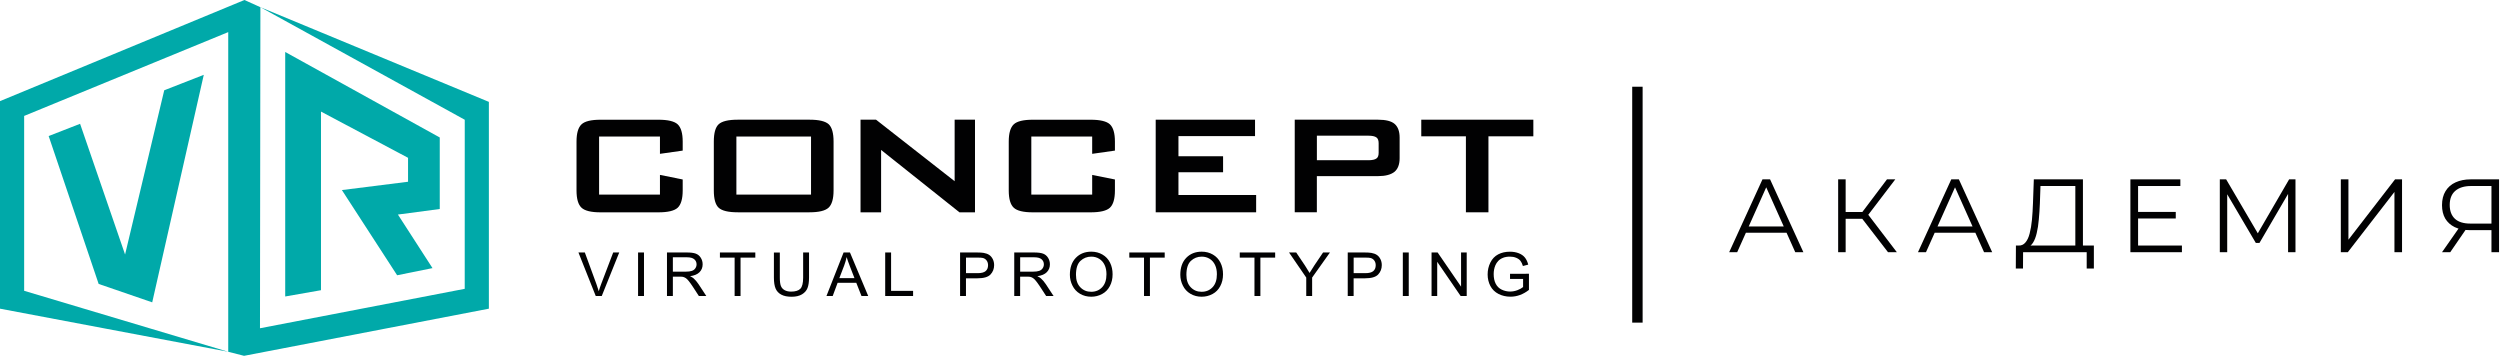
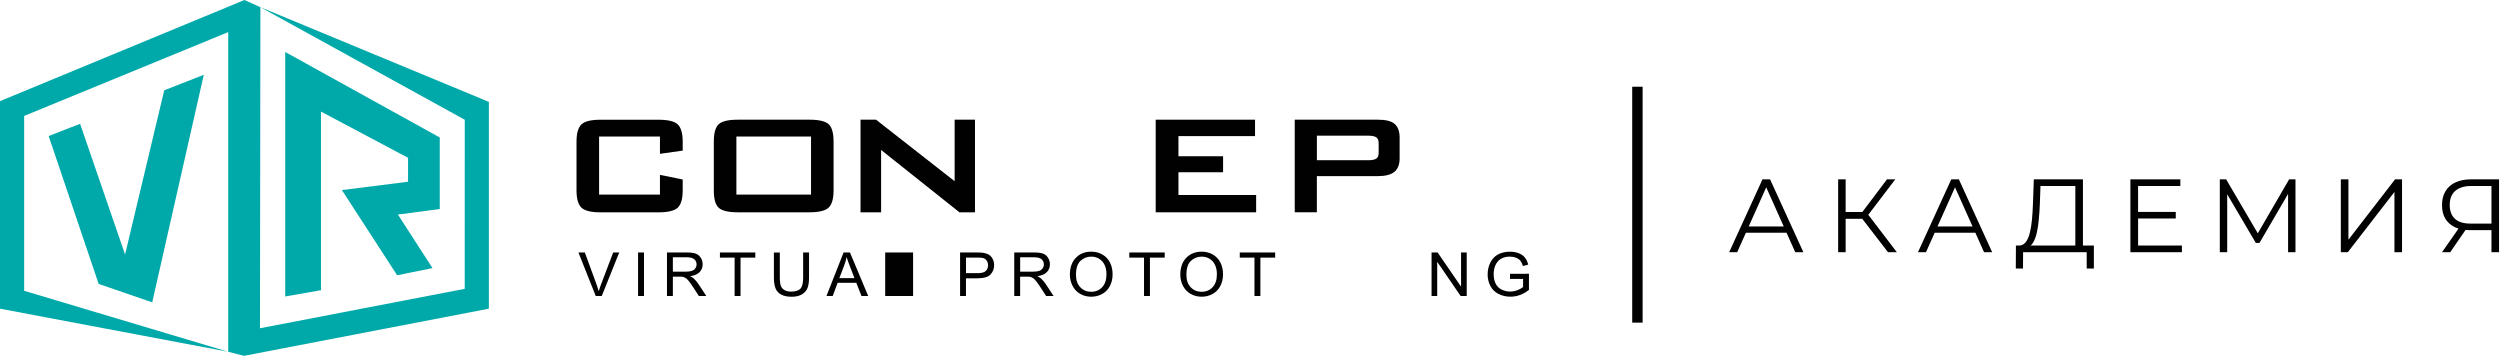
<svg xmlns="http://www.w3.org/2000/svg" width="1349" height="192" viewBox="0 0 1349 192" fill="none">
  <path d="M140.512 3.887L263.796 54.972V166.562L131.705 192L123.156 189.822V17.324L13.033 62.554V156.916L123.156 189.822L0 166.562V54.569L131.898 0L140.512 3.887L140.286 177.128L250.763 155.852L250.779 64.618L140.512 3.887Z" fill="#00A9A9" />
  <path d="M109.961 40.374L82.136 163.143L53.23 153.206L26.26 73.409L43.213 66.796L67.489 137.334L88.62 48.714L109.961 40.374Z" fill="#00A9A9" />
  <path d="M153.9 159.981V28.051L237.294 74.184V112.768L214.712 115.768L233.375 144.673L214.292 148.529L184.483 102.557L220.18 98.073V85.152L173.208 60.215V156.594L153.9 159.981Z" fill="#00A9A9" />
  <path d="M356.11 73.668H323.269V104.993H356.11V94.379L368.385 96.847V102.735C368.385 107.268 367.482 110.397 365.675 112.091C363.869 113.752 360.401 114.575 355.255 114.575H324.075C318.994 114.575 315.574 113.752 313.8 112.091C311.993 110.429 311.09 107.316 311.09 102.751V76.426C311.09 71.894 311.993 68.78 313.8 67.087C315.574 65.425 318.994 64.603 324.075 64.603H355.255C360.385 64.603 363.869 65.425 365.675 67.087C367.482 68.797 368.385 71.91 368.385 76.426V81.265L356.11 83.007V73.668Z" fill="#010102" />
  <path d="M385.177 76.41C385.177 71.796 386.048 68.683 387.774 67.07C389.548 65.409 393 64.586 398.162 64.586H436.794C441.923 64.586 445.391 65.409 447.198 67.07C448.924 68.732 449.795 71.829 449.795 76.41V102.735C449.795 107.267 448.892 110.397 447.085 112.074C445.278 113.736 441.843 114.558 436.794 114.558H398.162C393 114.558 389.548 113.736 387.774 112.074C386.048 110.477 385.177 107.364 385.177 102.735V76.41ZM397.355 104.993H437.633V73.668H397.355V104.993Z" fill="#010102" />
  <path d="M464.345 114.558V64.586H472.701L515.124 97.783V64.586H526.108V114.558H517.704L475.443 80.91V114.558H464.345Z" fill="#010102" />
-   <path d="M589.34 73.668H556.498V104.993H589.34V94.379L601.615 96.847V102.735C601.615 107.267 600.711 110.397 598.905 112.09C597.098 113.752 593.63 114.574 588.485 114.574H557.305C552.224 114.574 548.804 113.752 547.03 112.09C545.223 110.429 544.32 107.316 544.32 102.751V76.426C544.32 71.893 545.223 68.78 547.03 67.087C548.804 65.425 552.224 64.602 557.305 64.602H588.485C593.614 64.602 597.098 65.425 598.905 67.087C600.711 68.796 601.615 71.909 601.615 76.426V81.265L589.34 83.007V73.668Z" fill="#010102" />
  <path d="M623.616 114.558V64.586H677.217V73.442H635.891V84.314H659.974V92.943H635.891V105.219H677.814V114.558H623.616Z" fill="#010102" />
  <path d="M698.639 114.558V64.586H743.529C747.788 64.586 750.772 65.344 752.498 66.828C754.321 68.393 755.24 70.861 755.24 74.264V85.362C755.24 88.685 754.321 91.121 752.498 92.685C750.562 94.25 747.562 95.04 743.529 95.04H710.575V114.542H698.639V114.558ZM738.384 73.216H710.591V86.459H738.384C740.449 86.459 741.9 86.136 742.739 85.507C743.529 84.975 743.917 83.959 743.917 82.459V77.265C743.917 75.781 743.529 74.748 742.739 74.168C741.852 73.522 740.4 73.216 738.384 73.216Z" fill="#010102" />
-   <path d="M803.164 73.555V114.558H791.002V73.555H766.919V64.586H827.392V73.555H803.164Z" fill="#010102" />
  <path d="M321.462 159.723L312.123 136.237H315.575L321.833 153.303C322.333 154.674 322.753 155.949 323.091 157.142C323.462 155.852 323.898 154.577 324.382 153.303L330.882 136.237H334.141L324.704 159.723H321.462Z" fill="#010102" />
  <path d="M344.303 159.723V136.237H347.497V159.723H344.303Z" fill="#010102" />
  <path d="M359.901 159.723V136.237H370.579C372.724 136.237 374.354 136.447 375.467 136.866C376.58 137.286 377.483 138.028 378.144 139.092C378.822 140.157 379.144 141.334 379.144 142.641C379.144 144.302 378.596 145.706 377.483 146.851C376.37 147.996 374.66 148.722 372.353 149.029C373.192 149.416 373.837 149.819 374.273 150.206C375.209 151.029 376.08 152.077 376.918 153.319L381.112 159.707H377.096L373.918 154.819C372.983 153.416 372.224 152.335 371.611 151.593C371.015 150.851 370.466 150.319 369.998 150.029C369.514 149.722 369.031 149.529 368.547 149.4C368.192 149.319 367.595 149.287 366.772 149.287H363.078V159.707H359.901V159.723ZM363.078 146.593H369.934C371.386 146.593 372.531 146.448 373.354 146.157C374.176 145.867 374.805 145.399 375.225 144.738C375.66 144.093 375.87 143.383 375.87 142.641C375.87 141.528 375.451 140.609 374.628 139.899C373.805 139.189 372.499 138.834 370.708 138.834H363.078V146.593Z" fill="#010102" />
  <path d="M396.404 159.723V139.012H388.468V136.237H407.566V139.012H399.598V159.723H396.404Z" fill="#010102" />
  <path d="M433.375 136.237H436.553V149.803C436.553 152.158 436.279 154.029 435.73 155.432C435.182 156.82 434.198 157.949 432.762 158.82C431.327 159.691 429.456 160.126 427.133 160.126C424.874 160.126 423.036 159.755 421.6 158.997C420.164 158.239 419.132 157.142 418.519 155.707C417.906 154.271 417.6 152.303 417.6 149.819V136.253H420.793V149.803C420.793 151.851 420.987 153.352 421.374 154.319C421.761 155.287 422.423 156.029 423.374 156.561C424.326 157.078 425.487 157.352 426.858 157.352C429.197 157.352 430.875 156.836 431.875 155.803C432.875 154.771 433.375 152.771 433.375 149.835V136.237Z" fill="#010102" />
  <path d="M445.956 159.723L455.199 136.237H458.635L468.491 159.723H464.861L462.055 152.61H451.973L449.328 159.723H445.956ZM452.909 150.077H461.071L458.554 143.577C457.796 141.609 457.215 139.979 456.844 138.705C456.538 140.205 456.102 141.705 455.554 143.189L452.909 150.077Z" fill="#010102" />
-   <path d="M477.653 159.723V136.237H480.831V156.949H492.703V159.723H477.653Z" fill="#010102" />
+   <path d="M477.653 159.723V136.237H480.831H492.703V159.723H477.653Z" fill="#010102" />
  <path d="M518.059 159.723V136.237H527.141C528.738 136.237 529.964 136.318 530.802 136.463C531.98 136.657 532.98 137.028 533.77 137.56C534.577 138.092 535.206 138.85 535.706 139.834C536.19 140.802 536.432 141.867 536.432 143.044C536.432 145.044 535.771 146.722 534.48 148.109C533.174 149.496 530.819 150.174 527.415 150.174H521.237V159.723H518.059ZM521.253 147.399H527.48C529.544 147.399 530.996 147.028 531.867 146.27C532.722 145.528 533.157 144.48 533.157 143.109C533.157 142.125 532.899 141.286 532.399 140.592C531.899 139.899 531.222 139.431 530.383 139.205C529.851 139.076 528.851 138.995 527.415 138.995H521.253V147.399Z" fill="#010102" />
  <path d="M547.287 159.723V136.237H557.966C560.111 136.237 561.74 136.447 562.853 136.866C563.966 137.286 564.869 138.028 565.531 139.092C566.208 140.157 566.531 141.334 566.531 142.641C566.531 144.302 565.982 145.706 564.869 146.851C563.756 147.996 562.047 148.722 559.74 149.029C560.579 149.416 561.224 149.819 561.659 150.206C562.595 151.029 563.466 152.077 564.305 153.319L568.499 159.707H564.482L561.305 154.819C560.369 153.416 559.611 152.335 558.998 151.593C558.401 150.851 557.853 150.319 557.385 150.029C556.901 149.722 556.417 149.529 555.933 149.4C555.578 149.319 554.982 149.287 554.159 149.287H550.465V159.707H547.287V159.723ZM550.481 146.593H557.337C558.788 146.593 559.934 146.448 560.756 146.157C561.579 145.867 562.208 145.399 562.627 144.738C563.063 144.093 563.273 143.383 563.273 142.641C563.273 141.528 562.853 140.609 562.03 139.899C561.208 139.189 559.885 138.834 558.111 138.834H550.481V146.593Z" fill="#010102" />
  <path d="M577.306 148.27C577.306 144.367 578.387 141.318 580.532 139.108C582.677 136.898 585.452 135.801 588.855 135.801C591.081 135.801 593.081 136.318 594.872 137.35C596.662 138.382 598.017 139.834 598.953 141.689C599.888 143.544 600.356 145.641 600.356 147.996C600.356 150.383 599.872 152.512 598.872 154.384C597.888 156.255 596.501 157.69 594.678 158.658C592.872 159.626 590.92 160.11 588.839 160.11C586.565 160.11 584.548 159.578 582.758 158.513C580.967 157.448 579.612 155.981 578.709 154.142C577.774 152.287 577.306 150.335 577.306 148.27ZM580.596 148.319C580.596 151.158 581.371 153.384 582.935 155.013C584.5 156.642 586.452 157.448 588.807 157.448C591.21 157.448 593.178 156.626 594.727 154.98C596.275 153.335 597.049 151.012 597.049 147.98C597.049 146.076 596.727 144.399 596.049 142.979C595.388 141.56 594.42 140.447 593.146 139.657C591.872 138.866 590.436 138.479 588.855 138.479C586.597 138.479 584.661 139.237 583.032 140.753C581.403 142.27 580.596 144.786 580.596 148.319Z" fill="#010102" />
  <path d="M617.31 159.723V139.012H609.374V136.237H628.472V139.012H620.503V159.723H617.31Z" fill="#010102" />
  <path d="M636.892 148.27C636.892 144.367 637.973 141.318 640.118 139.108C642.264 136.898 645.038 135.801 648.442 135.801C650.668 135.801 652.668 136.318 654.458 137.35C656.249 138.382 657.604 139.834 658.539 141.689C659.475 143.544 659.943 145.641 659.943 147.996C659.943 150.383 659.459 152.512 658.458 154.384C657.475 156.255 656.087 157.69 654.265 158.658C652.458 159.626 650.506 160.11 648.425 160.11C646.151 160.11 644.135 159.578 642.344 158.513C640.554 157.448 639.199 155.981 638.296 154.142C637.36 152.287 636.892 150.335 636.892 148.27ZM640.183 148.319C640.183 151.158 640.957 153.384 642.522 155.013C644.086 156.642 646.038 157.448 648.393 157.448C650.797 157.448 652.764 156.626 654.313 154.98C655.862 153.335 656.636 151.012 656.636 147.98C656.636 146.076 656.313 144.399 655.636 142.979C654.974 141.56 654.006 140.447 652.732 139.657C651.458 138.866 650.022 138.479 648.442 138.479C646.183 138.479 644.248 139.237 642.618 140.753C641.005 142.27 640.183 144.786 640.183 148.319Z" fill="#010102" />
  <path d="M676.911 159.723V139.012H668.975V136.237H688.074V139.012H680.105V159.723H676.911Z" fill="#010102" />
-   <path d="M704.849 159.723V149.771L695.558 136.237H699.429L704.188 143.318C705.059 144.641 705.882 145.964 706.64 147.286C707.366 146.061 708.237 144.673 709.269 143.141L713.931 136.237H717.641L708.027 149.771V159.723H704.849Z" fill="#010102" />
-   <path d="M727.238 159.723V136.237H736.32C737.917 136.237 739.142 136.318 739.981 136.463C741.159 136.657 742.159 137.028 742.949 137.56C743.756 138.092 744.385 138.85 744.885 139.834C745.369 140.802 745.611 141.867 745.611 143.044C745.611 145.044 744.949 146.722 743.659 148.109C742.352 149.496 739.997 150.174 736.594 150.174H730.416V159.723H727.238ZM730.432 147.399H736.658C738.723 147.399 740.175 147.028 741.046 146.27C741.901 145.528 742.336 144.48 742.336 143.109C742.336 142.125 742.078 141.286 741.578 140.592C741.078 139.899 740.401 139.431 739.562 139.205C739.03 139.076 738.029 138.995 736.594 138.995H730.432V147.399Z" fill="#010102" />
-   <path d="M756.966 159.723V136.237H760.16V159.723H756.966Z" fill="#010102" />
  <path d="M772.468 159.723V136.237H775.742L788.389 154.674V136.237H791.437V159.723H788.163L775.517 141.27V159.723H772.468Z" fill="#010102" />
  <path d="M814.81 147.738L825.021 147.722V156.432C823.456 157.658 821.843 158.561 820.182 159.174C818.52 159.787 816.794 160.094 815.052 160.094C812.681 160.094 810.536 159.594 808.6 158.61C806.664 157.626 805.213 156.19 804.213 154.335C803.229 152.464 802.729 150.367 802.729 148.077C802.729 145.786 803.213 143.657 804.196 141.673C805.18 139.689 806.584 138.221 808.423 137.253C810.262 136.285 812.375 135.818 814.778 135.818C816.52 135.818 818.085 136.092 819.504 136.64C820.908 137.189 822.021 137.963 822.811 138.947C823.618 139.931 824.214 141.205 824.634 142.786L821.763 143.544C821.408 142.35 820.956 141.415 820.408 140.721C819.875 140.044 819.101 139.495 818.101 139.092C817.101 138.673 816.004 138.479 814.778 138.479C813.31 138.479 812.052 138.689 811.004 139.124C809.939 139.56 809.084 140.124 808.423 140.834C807.761 141.544 807.261 142.318 806.906 143.157C806.293 144.609 805.987 146.189 805.987 147.883C805.987 149.98 806.358 151.722 807.1 153.142C807.842 154.561 808.906 155.61 810.326 156.287C811.745 156.965 813.246 157.319 814.826 157.319C816.198 157.319 817.552 157.061 818.875 156.545C820.182 156.029 821.182 155.481 821.859 154.884V150.512H814.81V147.738Z" fill="#010102" />
  <path fill-rule="evenodd" clip-rule="evenodd" d="M880.742 174.089V46.798H886.358V174.089H880.742Z" fill="#010102" />
  <path d="M933.062 136.089L951.033 96.778H955.133L973.103 136.089H968.723L952.212 99.193H953.897L937.387 136.089H933.062ZM940.138 125.587L941.374 122.218H964.23L965.466 125.587H940.138Z" fill="#010102" />
  <path d="M1018.77 136.089L1003.66 116.49L1007.03 114.468L1023.54 136.089H1018.77ZM991.868 136.089V96.778H995.911V136.089H991.868ZM994.676 118.062V114.412H1006.97V118.062H994.676ZM1007.37 116.883L1003.55 116.209L1018.21 96.778H1022.7L1007.37 116.883Z" fill="#010102" />
  <path d="M1034.94 136.089L1052.91 96.778H1057.01L1074.98 136.089H1070.6L1054.09 99.193H1055.77L1039.26 136.089H1034.94ZM1042.01 125.587L1043.25 122.218H1066.1L1067.34 125.587H1042.01Z" fill="#010102" />
  <path d="M1119.85 134.123V100.372H1101.04L1100.71 109.919C1100.59 112.877 1100.41 115.722 1100.14 118.455C1099.92 121.151 1099.54 123.584 1099.02 125.756C1098.53 127.89 1097.86 129.631 1097 130.978C1096.18 132.326 1095.09 133.112 1093.74 133.337L1089.19 132.495C1090.69 132.57 1091.93 132.027 1092.9 130.866C1093.91 129.706 1094.68 128.077 1095.2 125.98C1095.76 123.884 1096.17 121.432 1096.44 118.624C1096.7 115.816 1096.89 112.783 1097 109.526L1097.45 96.778H1123.95V134.123H1119.85ZM1087.73 144.906L1087.79 132.495H1129.85V144.906H1125.98V136.089H1091.66L1091.61 144.906H1087.73Z" fill="#010102" />
  <path d="M1153.27 114.356H1174.04V117.894H1153.27V114.356ZM1153.71 132.495H1177.36V136.089H1149.56V96.778H1176.52V100.372H1153.71V132.495Z" fill="#010102" />
  <path d="M1197.81 136.089V96.778H1201.23L1219.21 127.44H1217.41L1235.21 96.778H1238.64V136.089H1234.65V103.012H1235.6L1219.21 131.091H1217.24L1200.73 103.012H1201.8V136.089H1197.81Z" fill="#010102" />
  <path d="M1263.11 136.089V96.778H1267.21V129.35L1292.37 96.778H1296.14V136.089H1292.04V103.573L1266.88 136.089H1263.11Z" fill="#010102" />
  <path d="M1344.39 136.089V123.06L1345.51 124.183H1332.65C1329.51 124.183 1326.81 123.64 1324.56 122.555C1322.35 121.469 1320.65 119.934 1319.45 117.95C1318.29 115.928 1317.71 113.513 1317.71 110.705C1317.71 107.71 1318.35 105.183 1319.62 103.124C1320.89 101.028 1322.69 99.455 1325.01 98.407C1327.37 97.321 1330.1 96.778 1333.21 96.778H1348.49V136.089H1344.39ZM1317.71 136.089L1327.37 122.274H1331.64L1322.15 136.089H1317.71ZM1344.39 121.881V99.193L1345.51 100.372H1333.38C1329.71 100.372 1326.87 101.252 1324.84 103.012C1322.86 104.734 1321.87 107.261 1321.87 110.593C1321.87 113.813 1322.8 116.303 1324.68 118.062C1326.55 119.784 1329.32 120.645 1332.99 120.645H1345.51L1344.39 121.881Z" fill="#010102" />
</svg>